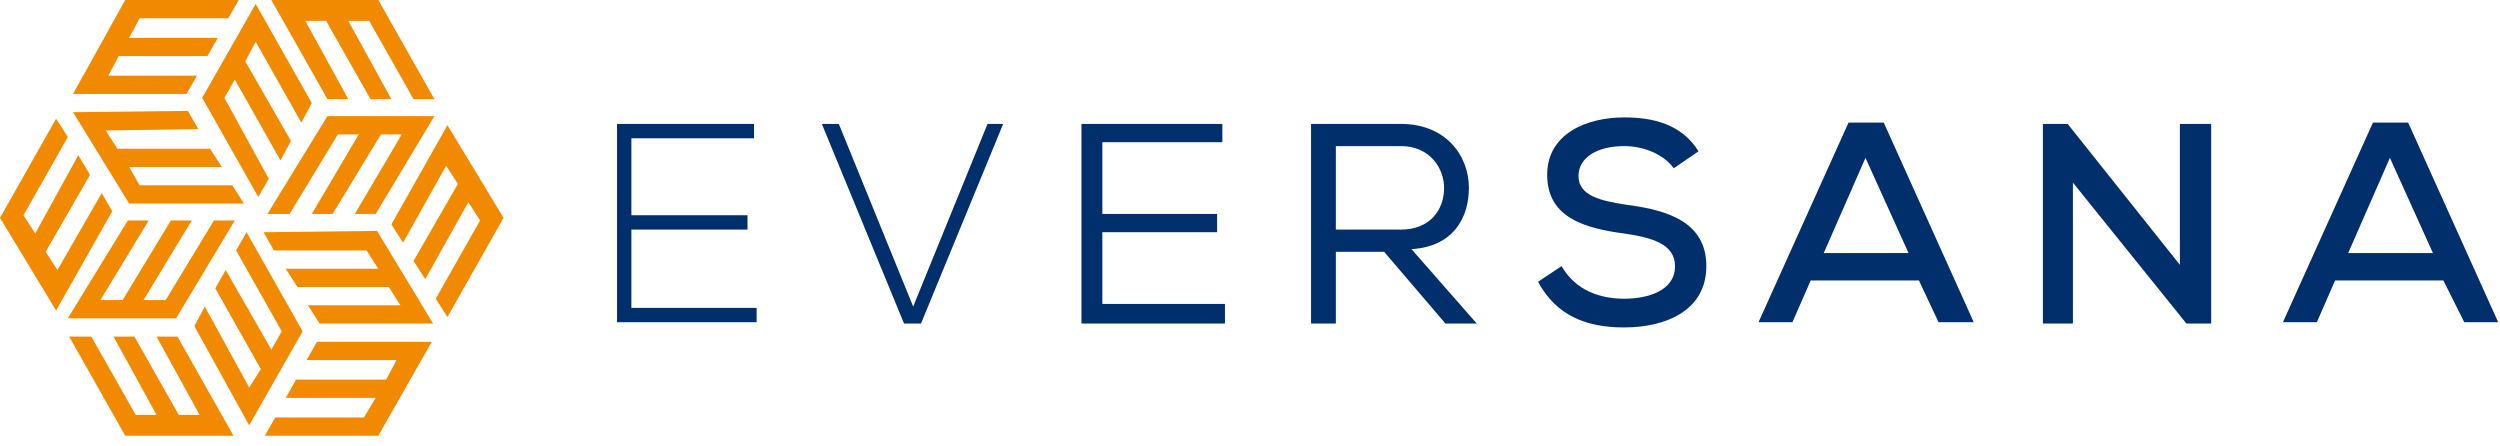
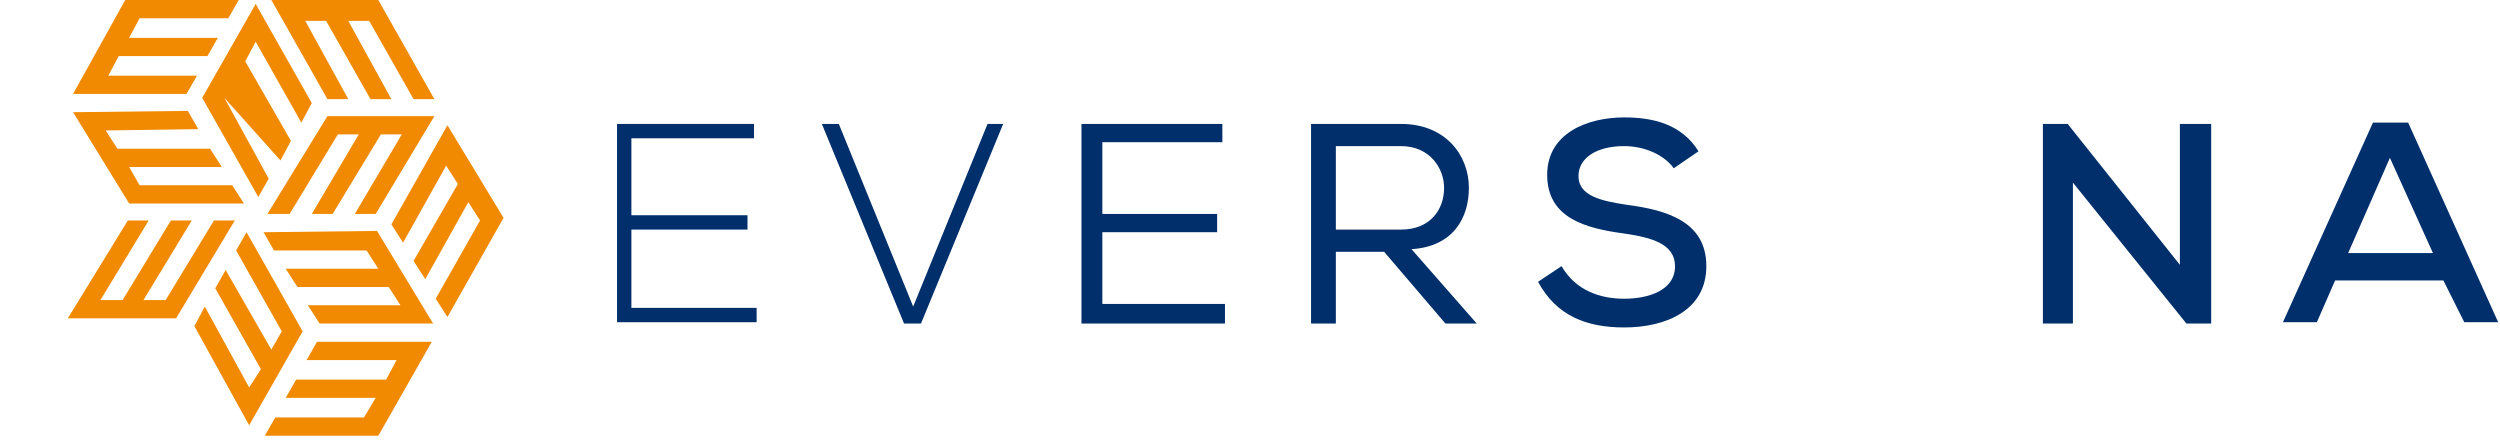
<svg xmlns="http://www.w3.org/2000/svg" fill="none" viewBox="0 0 140 25" height="25" width="140">
  <path fill="#002F6C" d="M35.358 12.054H41.86V12.857H35.358V17.241H42.371V18.044H34.554V6.94H42.225V7.744H35.358V12.054Z" />
  <path fill="#002F6C" d="M56.178 6.94L51.576 18.117H50.626L46.024 6.94H46.974L51.138 17.168L55.302 6.94H56.178Z" />
  <path fill="#002F6C" d="M68.598 18.117H60.562C60.562 14.392 60.562 10.666 60.562 6.94H68.452V7.963H61.731V11.981H68.159V13.004H61.731V17.022H68.598V18.117Z" />
  <path fill="#002F6C" d="M77.51 14.099H74.807V18.117H73.419V6.94H78.46C80.944 6.94 82.258 8.693 82.258 10.52C82.258 12.2 81.382 13.807 79.044 13.953L82.697 18.117H80.944L77.51 14.099ZM80.87 10.52C80.87 9.424 80.067 8.182 78.46 8.182H74.807V12.857H78.46C80.067 12.857 80.87 11.762 80.87 10.52Z" />
  <path fill="#002F6C" d="M93.728 9.424C93.217 8.693 92.121 8.182 90.952 8.182C89.418 8.182 88.395 8.839 88.395 9.862C88.395 10.958 89.637 11.25 91.098 11.469C93.363 11.762 95.555 12.419 95.555 14.903C95.555 17.387 93.29 18.337 90.952 18.337C88.834 18.337 87.153 17.679 86.131 15.78L87.446 14.903C88.249 16.291 89.637 16.729 90.952 16.729C92.267 16.729 93.801 16.291 93.801 14.903C93.801 13.661 92.486 13.296 90.952 13.077C88.761 12.784 86.642 12.2 86.642 9.789C86.642 7.451 88.907 6.575 90.952 6.575C92.559 6.575 94.166 6.94 95.116 8.474L93.728 9.424Z" />
-   <path fill="#002F6C" d="M107.462 15.707H101.399L100.376 18.044H98.477L103.517 6.867H105.49L110.53 18.044H108.558L107.462 15.707ZM104.467 8.84L102.129 14.172H106.878L104.467 8.84Z" />
  <path fill="#002F6C" d="M122.073 14.83V6.94H123.826V18.117H122.438L116.083 10.227V18.117H114.402V6.94H115.79L122.073 14.83Z" />
  <path fill="#002F6C" d="M136.83 15.707H130.766L129.744 18.044H127.844L132.885 6.867H134.857L139.898 18.044H137.999L136.83 15.707ZM133.835 8.84L131.497 14.172H136.245L133.835 8.84Z" />
-   <path fill="#F18A00" d="M13.077 24.4L9.935 18.848H8.766L11.177 23.231H10.008L7.525 18.848H6.356L8.766 23.231H7.598L5.114 18.848H3.872L7.013 24.4H13.077Z" />
  <path fill="#F18A00" d="M24.181 19.14H17.752L17.168 20.163H22.208L21.624 21.259H16.583L15.999 22.282H21.039L20.382 23.377H15.414L14.83 24.4H21.186L24.181 19.14Z" />
  <path fill="#F18A00" d="M15.195 0L18.336 5.552H19.505L17.095 1.169H18.263L20.747 5.552H21.916L19.505 1.169H20.674L23.158 5.552H24.327L21.186 0H15.195Z" />
  <path fill="#F18A00" d="M4.091 5.26H10.447L11.031 4.237H6.064L6.648 3.141H11.616L12.2 2.119H7.232L7.817 1.023H12.784L13.369 0H7.013L4.091 5.26Z" />
-   <path fill="#F18A00" d="M3.141 17.387L6.283 11.835L5.698 10.812L3.214 15.122L2.557 14.099L5.041 9.789L4.383 8.693L1.972 13.077L1.315 12.054L3.799 7.671L3.141 6.648L0 12.2L3.141 17.387Z" />
  <path fill="#F18A00" d="M25.057 7.013L21.916 12.565L22.573 13.588L24.984 9.278L25.642 10.301L23.158 14.611L23.815 15.633L26.226 11.323L26.884 12.346L24.4 16.729L25.057 17.752L28.199 12.2L25.057 7.013Z" />
  <path fill="#F18A00" d="M13.807 13.004L13.223 14.026L15.779 18.556L15.195 19.578L12.638 15.122L12.054 16.145L14.611 20.674L13.953 21.697L11.469 17.168L10.885 18.264L13.953 23.816L16.948 18.556L13.807 13.004Z" />
  <path fill="#F18A00" d="M13.149 12.346H11.981L9.278 16.802H8.036L10.739 12.346H9.57L6.867 16.802H5.625L8.328 12.346H7.159L3.799 17.825H9.862L13.149 12.346Z" />
  <path fill="#F18A00" d="M13.661 11.396L13.004 10.374H7.817L7.232 9.351H12.419L11.762 8.328H6.575L5.917 7.305L11.104 7.232L10.52 6.21L4.091 6.283L7.232 11.396H13.661Z" />
  <path fill="#F18A00" d="M14.757 13.004L15.341 14.026H20.528L21.186 15.049H15.999L16.656 16.072H21.77L22.427 17.095H17.241L17.898 18.117H24.254L21.113 12.931L14.757 13.004Z" />
  <path fill="#F18A00" d="M14.976 11.981H16.218L18.921 7.525H20.09L17.46 11.981H18.628L21.331 7.525H22.5L19.87 11.981H21.039L24.327 6.502H18.336L14.976 11.981Z" />
-   <path fill="#F18A00" d="M14.465 11.031L15.049 10.008L12.565 5.479L13.15 4.456L15.707 8.986L16.291 7.89L13.734 3.434L14.319 2.338L16.875 6.867L17.46 5.771L14.319 0.219L11.323 5.479L14.465 11.031Z" />
+   <path fill="#F18A00" d="M14.465 11.031L15.049 10.008L12.565 5.479L15.707 8.986L16.291 7.89L13.734 3.434L14.319 2.338L16.875 6.867L17.46 5.771L14.319 0.219L11.323 5.479L14.465 11.031Z" />
</svg>